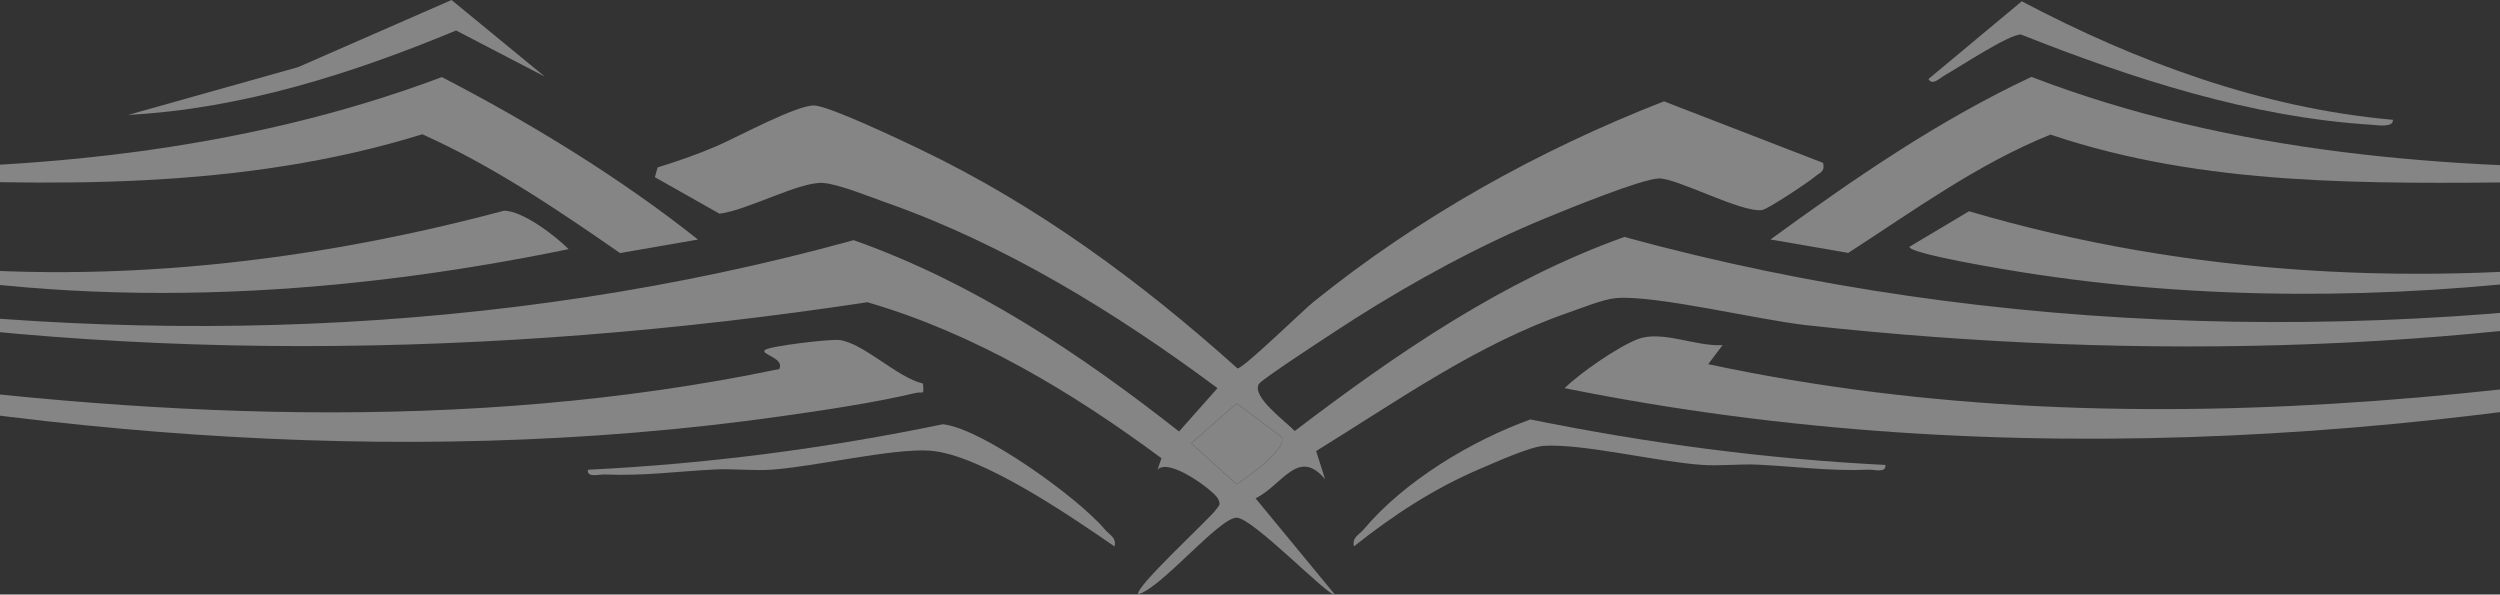
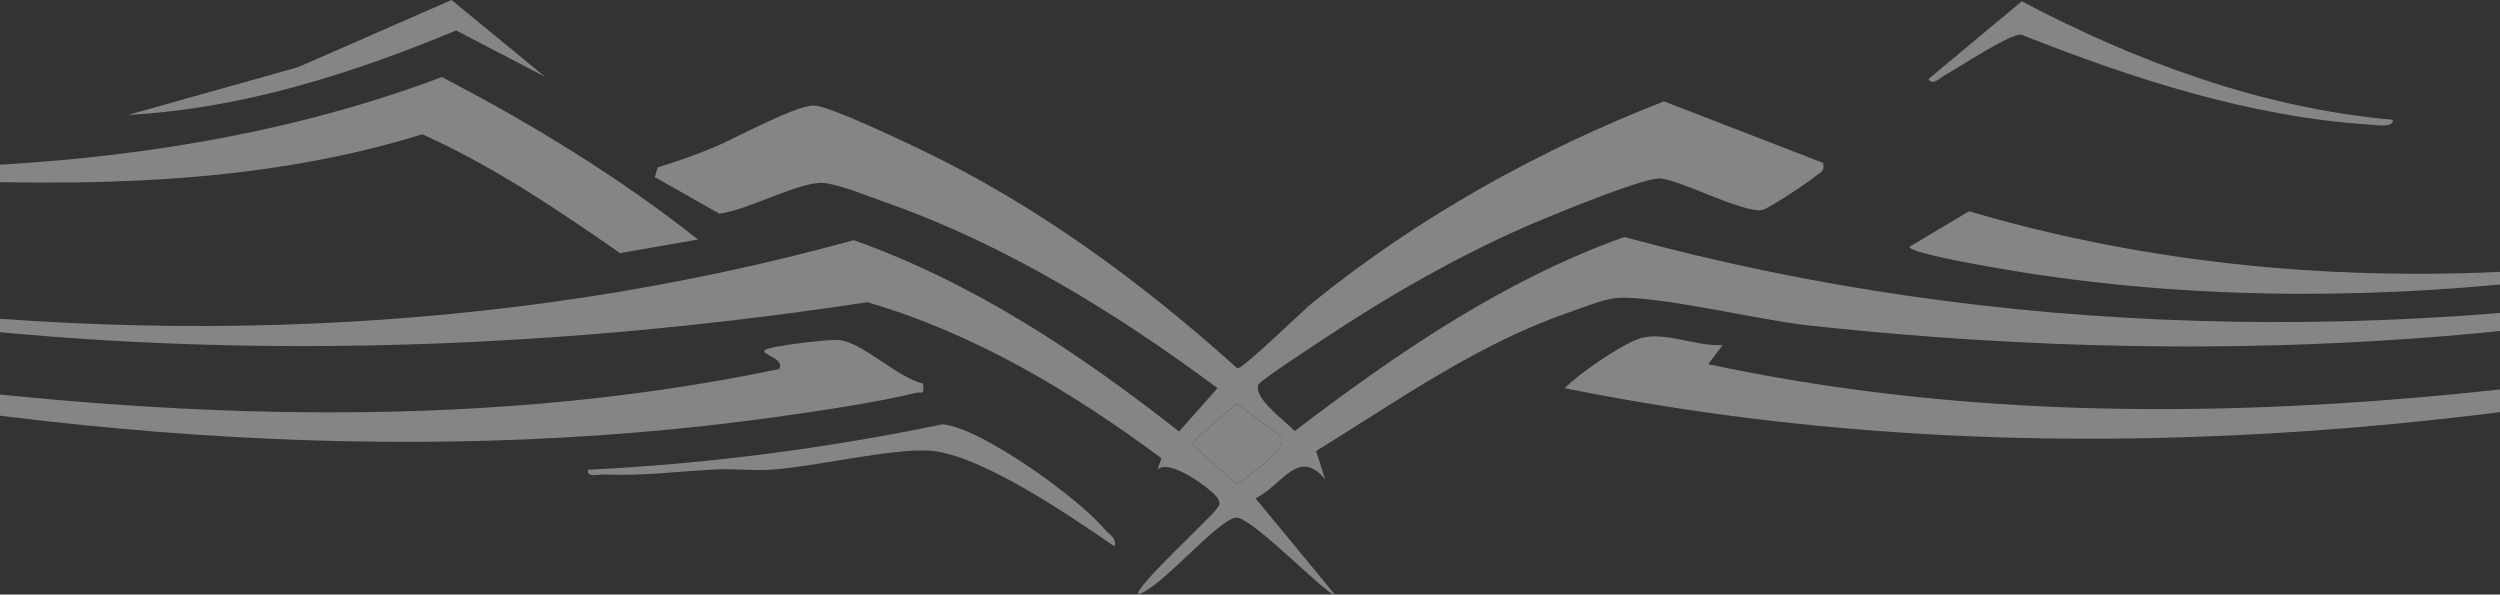
<svg xmlns="http://www.w3.org/2000/svg" width="1312" height="312" viewBox="0 0 1312 312" fill="none">
  <rect x="0" y="0" width="1312" height="312" fill="#333333" stroke="none" />
  <g opacity="0.4" clip-path="url(#clip0_42011_903)">
    <path d="M956.761 85.509C957.867 90.189 955.178 90.39 952.59 92.629C949.223 95.522 927.789 109.761 924.824 110.214C914.245 111.925 879.921 93.333 870.524 93.66C861.126 93.987 822.455 109.836 811.122 114.491C777.074 128.453 741.77 147.698 710.738 167.447C704.154 171.623 662.141 198.893 660.633 201.535C656.764 208.302 674.906 221.308 679.479 226.189C732.875 185.535 788.784 147.145 852.457 124.352C1047.67 177.811 1258.37 181.434 1457.28 145.082C1488.41 139.396 1521.6 128.528 1551.68 123.849C1554.37 123.421 1560.4 121.157 1559.82 125.711C1532.01 132.025 1504.82 140.88 1476.95 147.145C1305.68 185.786 1122.45 189.786 948.293 170.692C923.015 167.925 869.041 154.767 848.185 156.428C841.526 156.956 829.842 161.736 822.982 164.101C775.039 180.679 733.453 210.39 690.711 236.704L695.41 251.497C681.288 234.641 673.021 254.591 658.925 261.535L700.435 311.874C698.274 314.34 657.241 271.396 648.874 271.673C639.577 271.975 609.499 308.528 597.438 311.849C594.598 309.082 635.079 271.849 637.767 267.925C639.552 265.333 641.059 265.107 639.074 261.509C636.913 257.585 613.695 240.025 607.489 246.465L609.524 240.478C562.963 205.962 511.678 175.019 455.216 158.616C258.669 188.402 56.719 191.371 -139.276 155.119C-169.454 149.535 -199.28 142.164 -229.257 135.748C-229.81 131.145 -223.905 133.585 -221.166 133.937C-190.385 137.887 -156.312 147.975 -124.576 152.981C64.961 182.792 262.89 177.132 448.004 126.038C510.848 148.252 566.707 185.535 618.771 226.44L638.948 203.698C586.105 164.377 527.332 128.176 464.865 106.239C456.246 103.22 440.366 96.704 432.099 96.025C419.887 95.019 391.92 110.566 377.547 112.126L343.675 92.981L345.132 87.849C355.636 84.604 366.139 80.981 376.24 76.604C387.271 71.824 418.605 54.792 427.526 55.371C435.742 55.899 472.73 73.484 482.756 78.289C544.343 107.774 598.795 147.874 649.427 193.333C652.14 193.761 683.751 162.943 689.229 158.516C744.434 113.937 807.202 78.943 873.263 53.182L956.761 85.484V85.509ZM672.494 229.208L648.949 211.698L625.153 232.654L648.974 254.138C654.427 250.415 676.162 235.597 672.494 229.208Z" fill="white" />
    <path d="M1595 158.465L1517.15 179.849C1289.75 231.522 1051.04 250.138 821.098 203.698C829.34 195.673 848.939 182.038 859.493 177.987C872.182 173.132 890.148 182.038 904.019 181.107L896.48 191.119C1127.23 240.428 1366.87 204.05 1595 158.465Z" fill="white" />
-     <path d="M408.981 193.66C411.896 187.824 398.704 185.937 401.468 183.648C403.906 181.635 435.516 177.837 440.491 178.44C453.08 179.95 470.87 198.164 484.364 201.283C485.042 207.975 484.414 205.308 480.62 206.214C459.262 211.296 431.873 215.371 409.886 218.465C205.851 247.371 -4.19 226.969 -204.155 182.39L-282 160.981C-218.88 173.459 -155.759 186.818 -91.936 195.824C73.403 219.12 244.874 227.95 408.981 193.66Z" fill="white" />
-     <path d="M1396.49 88.025L1327.52 95.648C1243.01 96.327 1156.98 97.912 1076.09 70.641C1037.85 86.063 1004.35 110.491 969.953 132.73L929.146 125.686C972.466 94.088 1017.34 63.17 1066.09 40.352C1170.75 80.579 1284.95 89.157 1396.49 88V88.025Z" fill="white" />
+     <path d="M408.981 193.66C411.896 187.824 398.704 185.937 401.468 183.648C403.906 181.635 435.516 177.837 440.491 178.44C453.08 179.95 470.87 198.164 484.364 201.283C485.042 207.975 484.414 205.308 480.62 206.214C459.262 211.296 431.873 215.371 409.886 218.465C205.851 247.371 -4.19 226.969 -204.155 182.39C-218.88 173.459 -155.759 186.818 -91.936 195.824C73.403 219.12 244.874 227.95 408.981 193.66Z" fill="white" />
    <path d="M366.265 125.711L325.382 132.805C292.289 109.837 258.518 87.019 221.631 70.466C126.774 99.899 25.938 97.786 -72.16 93.006L-101.082 88.025C11.615 90.566 125.945 80.252 231.883 40.453C278.771 64.755 325.131 93.082 366.265 125.686V125.711Z" fill="white" />
-     <path d="M298.42 130.742C174.014 156.428 43.929 163.421 -81.03 137.057L-70.024 136.101C41.894 151.421 156.023 139.572 264.549 110.566C274.373 110.667 291.36 123.648 298.395 130.742H298.42Z" fill="white" />
    <path d="M1391.47 135.824L1347.09 145.434C1253.42 157.258 1154.87 157.761 1061.47 142.918C1054.61 141.836 1001.99 133.283 1002.04 129.509L1033.35 110.868C1149.09 145.031 1271.94 150.969 1391.47 135.824Z" fill="white" />
-     <path d="M989.427 244C990.005 248.402 983.723 246.365 980.683 246.491C960.229 247.321 942.564 244.855 922.965 243.874C912.939 243.371 902.762 244.679 892.736 243.95C869.644 242.289 830.194 232.654 810.092 233.987C802.78 234.465 784.512 242.742 776.697 246.063C752.751 256.201 730.79 270.591 710.562 286.742C709.456 282.013 713.175 280.755 715.562 277.937C736.896 252.503 772.225 231.245 803.157 220.126C864.493 232.579 926.784 240.88 989.452 244H989.427Z" fill="white" />
    <path d="M584.874 286.742C562.46 271.346 514.542 238.289 487.857 236.503C468.508 235.195 427.827 244.855 405.212 246.466C395.186 247.17 385.01 245.887 374.984 246.39C355.384 247.396 337.72 249.862 317.266 249.006C314.226 248.881 307.919 250.918 308.522 246.516C371.165 243.472 433.481 235.346 494.817 222.642C515.522 224.881 566.028 261.359 579.899 277.937C582.261 280.755 586.005 282.038 584.899 286.742H584.874Z" fill="white" />
    <path d="M1255.78 62.868C1256.23 67.195 1247.11 65.635 1244.4 65.459C1181.15 61.509 1118.96 41.233 1060.64 18.138C1054.78 17.635 1027.7 35.572 1020.33 39.673C1018.12 40.906 1014.03 45.208 1012.07 41.459L1061.02 0.679C1121.42 32.528 1187.36 56.855 1255.78 62.868Z" fill="white" />
    <path d="M285.857 40.176L239.371 16C184.819 38.667 126.749 57.132 67.247 60.302L156.475 35.22L236.959 0L285.882 40.176H285.857Z" fill="white" />
    <path d="M672.494 229.208C676.162 235.598 654.427 250.415 648.974 254.138L625.153 232.654L648.949 211.698L672.494 229.208Z" fill="white" />
  </g>
  <defs>
    <clipPath id="clip0_42011_903">
      <rect width="1877" height="312" fill="white" transform="translate(-282)" />
    </clipPath>
  </defs>
</svg>